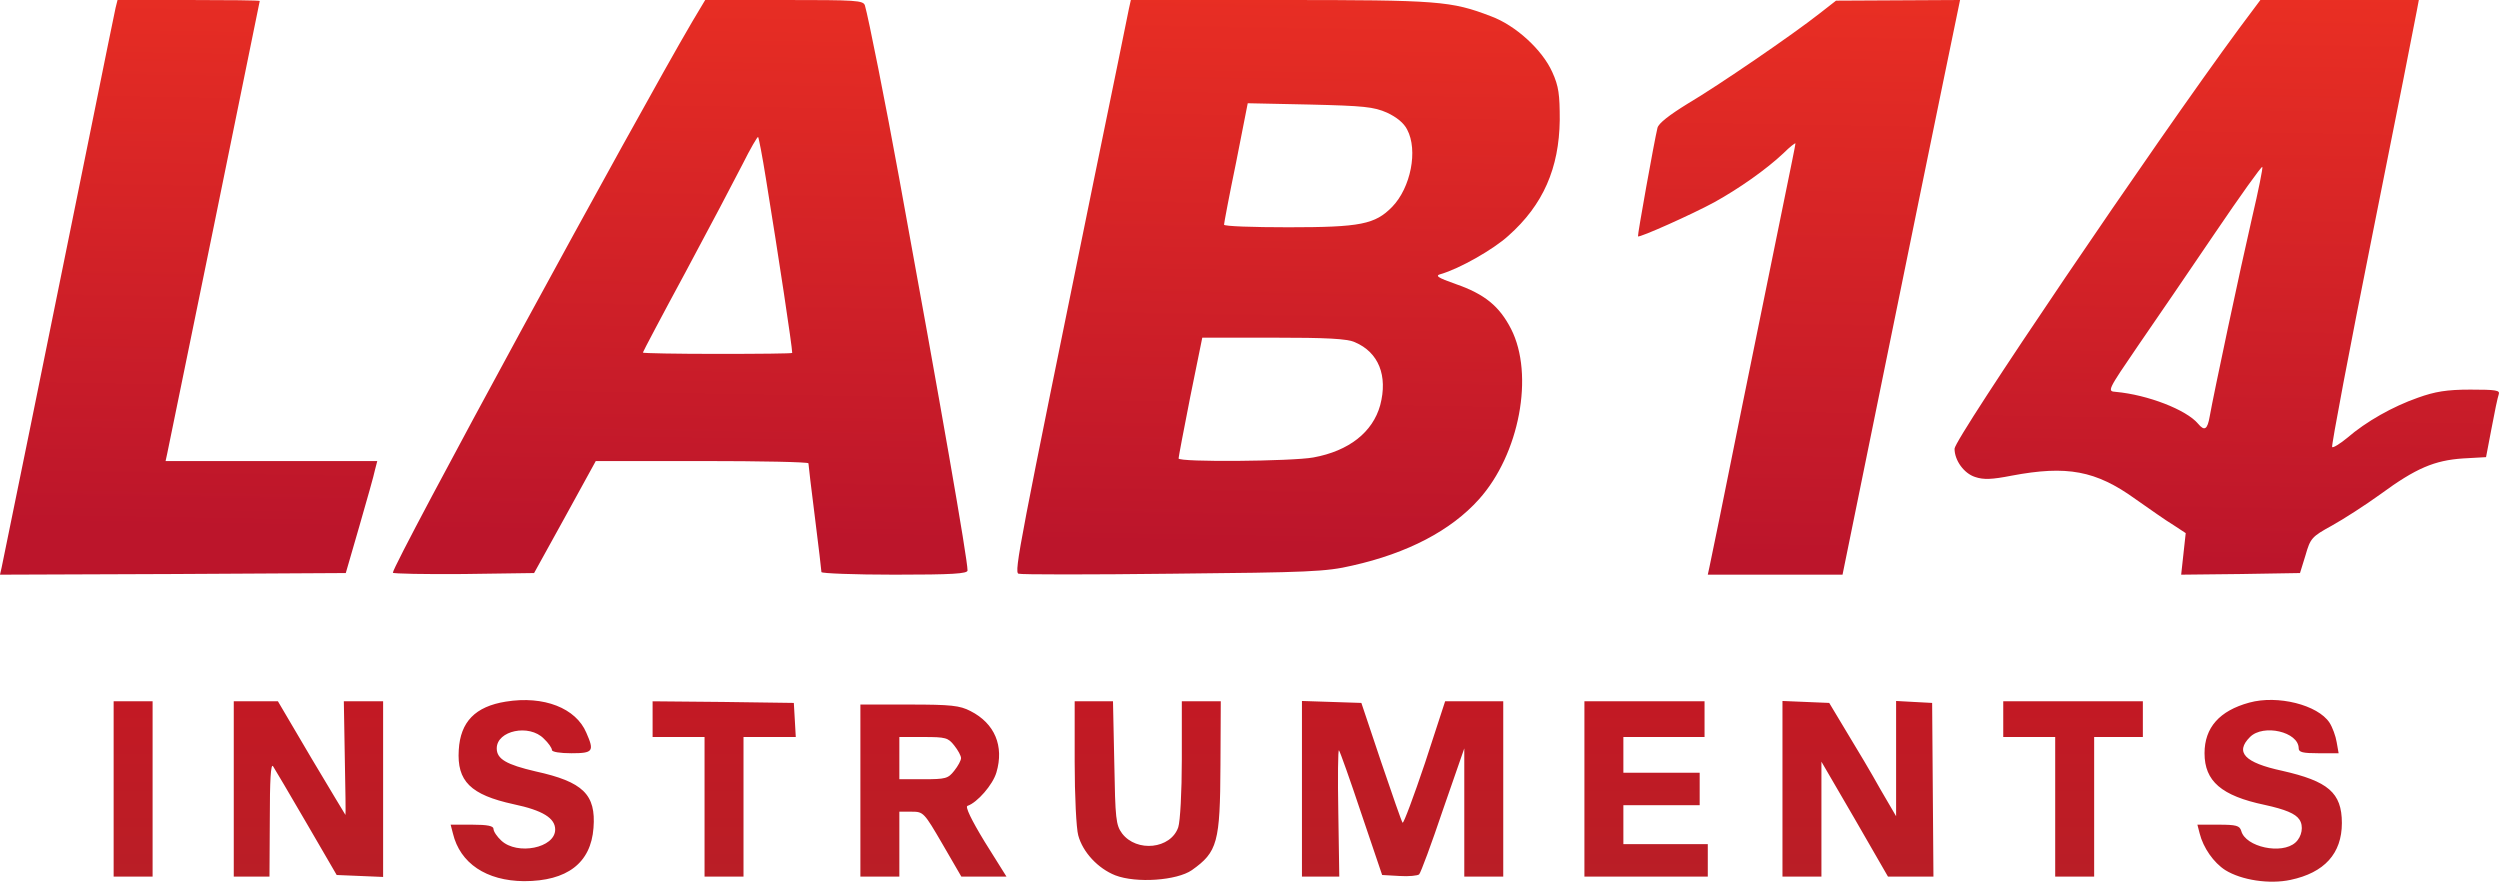
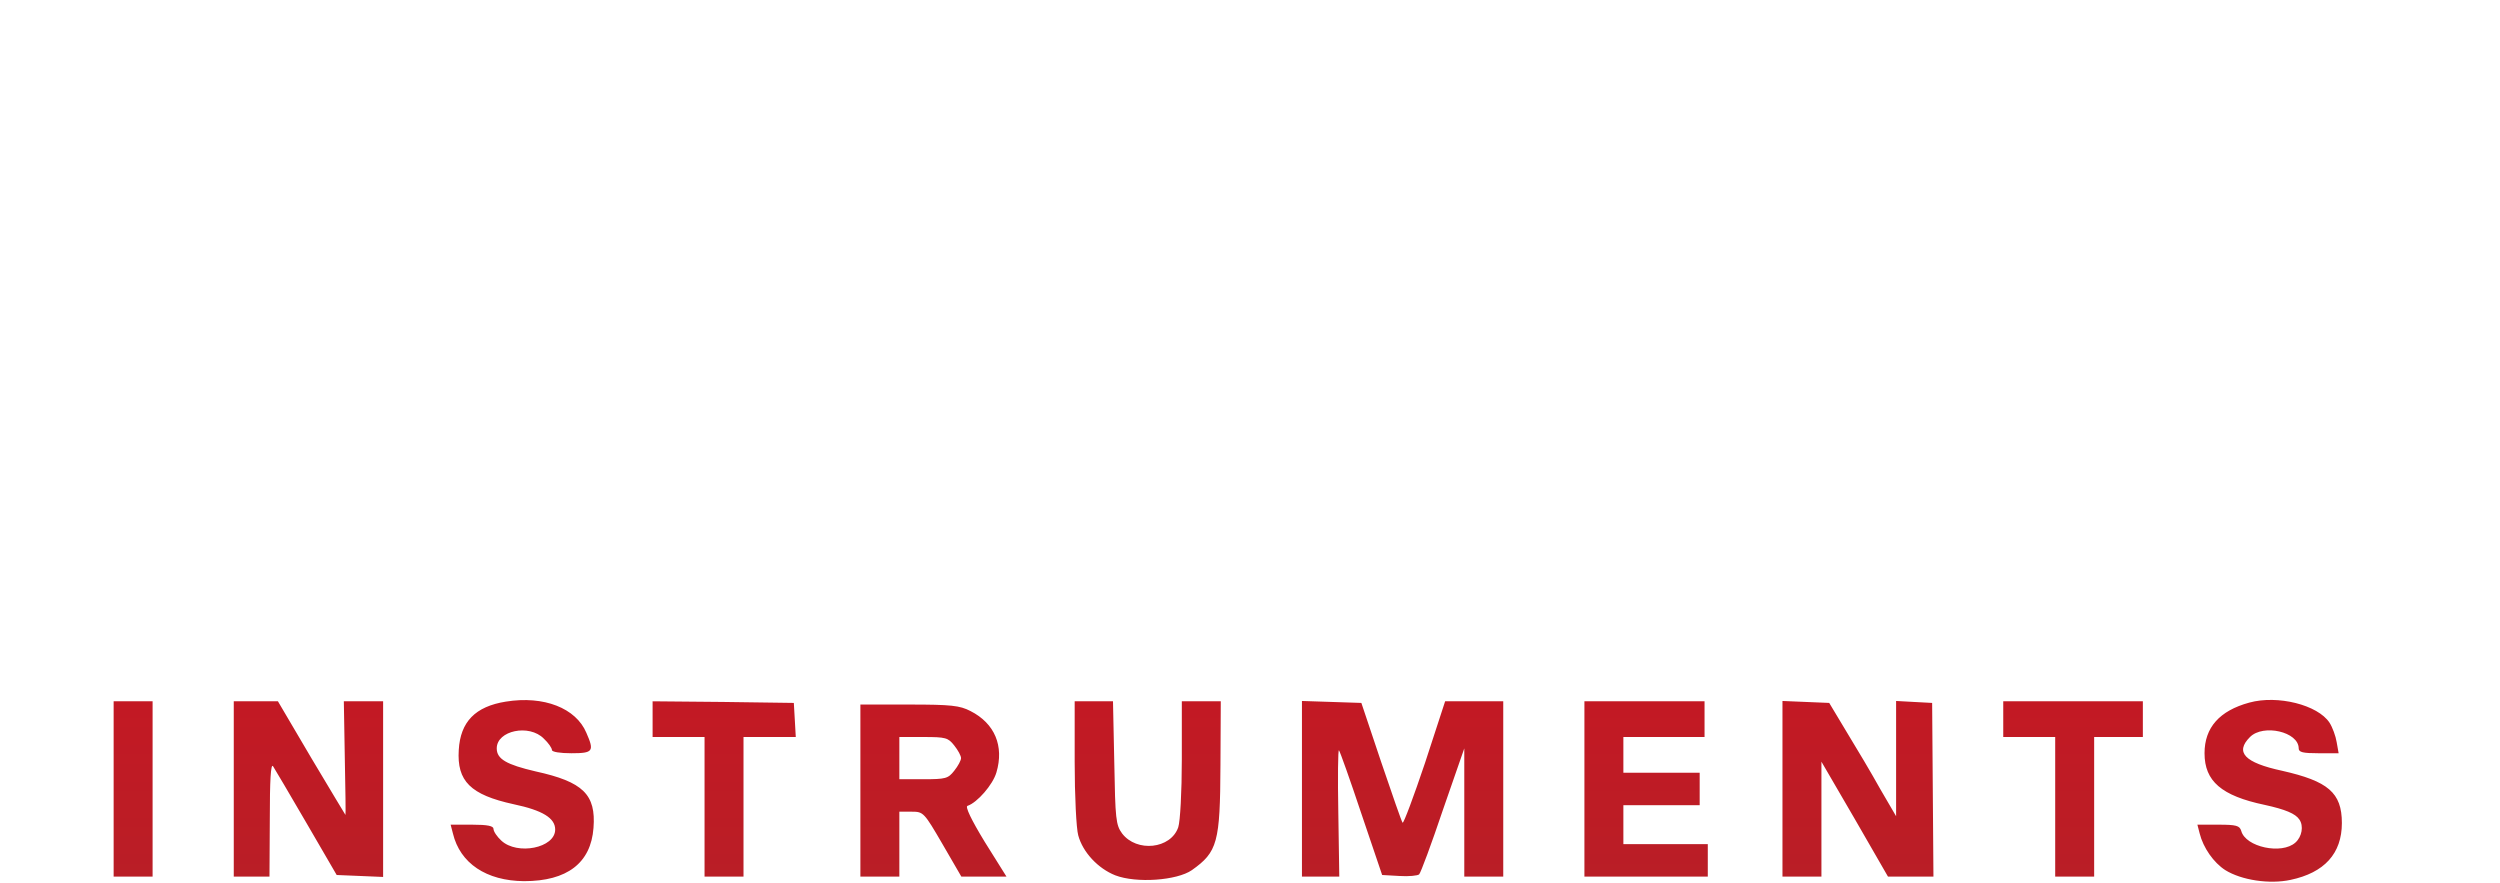
<svg xmlns="http://www.w3.org/2000/svg" width="770" height="272" viewBox="0 0 770 272" fill="none">
  <g clip-path="url(#clip0_1299_41)">
-     <path d="M58.1 0C70.096 0 79.994 0.1 80 0.3C80 0.6 52.1 137 51.5 139.7L51 142H116.2L115.5 144.7C115.2 146.301 113 154 110.7 162L106.5 176.5L53.2 176.8L0 177L0.5 174.8C1.001 172.596 14.1 108.198 28.1 39.2C31.899 20.302 35.299 3.803 35.6 2.4L36.2 0H58.1ZM241.5 0C263.8 0 265.9 0.1 266.4 1.7C267.401 5.002 272.901 32.6 276.9 54.6C289.8 125.2 298 172.1 298 175.7C297.999 176.7 293.399 177 275.5 177C263.102 177 253.003 176.6 253 176.2C253 175.7 252.1 168.2 251 159.4C249.9 150.702 249 143.202 249 142.7C249 142.3 234.3 142 216.3 142H183.5L174 159.3L164.5 176.5L142.7 176.8C130.805 176.9 121.009 176.7 121 176.4C121 173.8 196.4 35.3 213.2 6.7L217.2 0H241.5ZM598.397 25.7C595.497 39.9 587.298 79.7 580.298 114.2L567.498 177H525.998L526.498 174.7C526.798 173.5 531.298 151.4 536.498 125.5C541.798 99.6 547.598 70.9 549.498 61.7C551.398 52.402 552.998 44.602 552.998 44.2C552.998 43.9 551.298 45.2 549.298 47.2C543.998 52.2 535.598 58.1 527.998 62.3C521.398 65.9 504.898 73.3 504.498 72.8C504.298 72.498 509.498 43.501 510.498 39.4C510.798 38 514.198 35.4 519.698 32C529.198 26.4 552.398 10.499 560.498 4.1L565.498 0.2L584.598 0.1L603.698 0L598.397 25.7ZM745 0L744.4 3.2C744.1 5.002 738 35.901 730.8 71.8C723.6 107.7 718 137.4 718.3 137.7C718.6 138 720.7 136.7 722.9 134.9C728.8 129.8 737 125.2 744.7 122.5C750 120.6 753.6 120 760.9 120C768.8 120 770.1 120.2 769.6 121.5C769.3 122.3 768.3 127.001 767.4 131.9L765.7 140.8L758.6 141.2C749.8 141.8 744.1 144.2 733.2 152.2C728.5 155.6 721.8 159.9 718.2 161.9C712 165.3 711.6 165.8 710.1 171L708.4 176.5L690.1 176.8L671.8 177L672.5 170.6L673.2 164.2L669.4 161.7C667.2 160.4 662 156.7 657.7 153.7C645.5 144.9 636.6 143.3 619.6 146.5C613.5 147.7 610.9 147.8 608.3 146.9C604.9 145.8 602 141.8 602 138.2C602 135.1 663.6 44.1 689.7 8.7L696.2 0H745ZM394.402 0C443.202 1.87674e-06 446.902 0.3 459.202 5C466.802 7.8 475.002 15.3 478.102 22.2C480.102 26.6 480.402 29.1 480.402 37C480.202 51.8 475.302 63.1 464.602 72.6C459.902 76.9 449.402 82.8 443.802 84.4C441.902 84.9 442.703 85.5 448.402 87.5C457.302 90.6 461.802 94.3 465.402 101.3C472.602 115.4 468.002 139.9 455.502 153.8C446.902 163.4 433.502 170.4 416.502 174.2C408.402 176.1 403.102 176.3 361.202 176.7C335.805 177 314.408 177 313.702 176.7C312.302 176.2 313.902 168 337.002 55C342.602 27.801 347.402 4.301 347.702 2.7L348.302 0H394.402ZM366.602 122.2C364.602 132.3 363.002 140.8 363.002 141.2C363.006 142.4 397.902 142.1 404.502 140.9C415.502 138.9 422.802 133.1 425.102 124.8C427.502 115.7 424.602 108.5 417.302 105.4C414.902 104.3 408.502 104 392.202 104H370.302L366.602 122.2ZM696.8 51.4C696.5 51.2 690 60.3 682.2 71.8C674.5 83.2 663.8 98.8 658.5 106.5C649 120.4 649 120.5 651.7 120.7C661.5 121.6 673.4 126.2 677 130.5C679 132.9 679.9 132.3 680.6 128.2C681.8 121.4 690 82.8 693.6 67.2C695.599 58.702 696.999 51.703 696.8 51.4ZM233.5 42.2C233.3 42 231.1 45.8 228.7 50.6C226.2 55.5 218.3 70.5 211.1 83.9C203.904 97.192 198.007 108.386 198 108.6C198 108.8 208.3 109 221 109C233.696 109 243.993 108.9 244 108.7C244 106.8 239.9 79.6 235.9 55C234.801 48.101 233.7 42.402 233.5 42.2ZM380.702 50.1C378.602 60.2 377.002 68.8 377.002 69.2C377.004 69.7 385.903 70 396.802 70C419.102 70 423.502 69.1 428.802 63.7C434.502 57.8 436.802 46.3 433.402 39.9C432.402 37.901 430.202 36.1 427.202 34.7C423.102 32.9 420.102 32.6 403.402 32.2L384.302 31.8L380.702 50.1Z" fill="url(#paint0_linear_1299_41)" />
    <path d="M692.797 216.399C701.497 213.999 713.897 217.099 717.497 222.599C718.397 223.999 719.397 226.699 719.697 228.599L720.297 232H714.097C709.297 232 707.997 231.7 707.997 230.5C707.997 225.4 697.097 222.9 692.997 227C688.297 231.7 691.297 234.899 702.896 237.399C716.996 240.599 721.297 244.1 721.297 253.5C721.297 262.9 715.897 268.8 705.497 271C698.997 272.4 690.396 271.1 685.396 268C681.797 265.7 678.597 261.1 677.497 256.7L676.797 254H683.297C688.796 254 689.797 254.299 690.297 255.899C691.597 260.899 702.797 263.3 706.997 259.5C708.997 257.7 709.597 254.399 708.197 252.399C706.997 250.599 703.897 249.299 697.497 247.899C684.197 245.099 678.997 240.6 678.997 232C678.997 224.1 683.597 218.899 692.797 216.399ZM155.797 216.099C167.497 214.199 177.397 218.099 180.597 225.699C183.097 231.399 182.697 231.999 175.997 231.999C172.497 231.999 169.997 231.599 169.997 230.999C169.997 230.399 168.897 228.799 167.497 227.499C162.997 222.899 152.997 224.999 152.997 230.499C152.997 233.799 155.997 235.499 164.997 237.599C179.597 240.799 183.597 244.699 182.797 254.999C181.997 265.799 174.696 271.399 161.396 271.399C149.797 271.299 141.697 265.899 139.497 256.699L138.797 253.999H145.396C150.196 253.999 151.997 254.399 151.997 255.299C151.997 256.098 153.097 257.699 154.396 258.899C159.296 263.499 170.997 261.199 170.997 255.499C170.997 251.999 167.197 249.599 158.197 247.699C144.897 244.799 140.697 240.599 141.297 230.999C141.797 222.299 146.397 217.599 155.797 216.099ZM343.2 234.899C343.5 252.299 343.7 254.1 345.6 256.7C350.1 262.6 360.6 261.499 362.9 254.799C363.5 252.999 364 243.899 364 233.899V216H376L375.9 235.7C375.8 259.499 375 262.4 367.1 268C362.499 271.199 350 272.099 343.5 269.599C338.2 267.499 333.5 262.499 332.1 257.299C331.5 255.199 331 245.1 331 234.7V216H342.8L343.2 234.899ZM95.9 233.5C101.6 243.1 106.4 251 106.4 251C106.5 250.982 106.4 243.089 106.2 233.5L105.9 216H118V270.099L110.9 269.799L103.7 269.5L94.4 253.5C89.3 244.7 84.6 236.8 84.1 236C83.4 235 83.1 240.4 83.1 252.2L83 270H72V216H85.6L95.9 233.5ZM47 270H35V216H47V270ZM222.8 216.2L244.5 216.5L244.8 221.7L245.1 227H229V270H217V227H201V216L222.8 216.2ZM280 217C293 217 295.6 217.3 298.9 219C306.4 222.8 309.3 229.799 306.9 237.899C305.8 241.699 301 247.2 298 248.2C297.2 248.4 299.1 252.4 303.3 259.299L310 270H296.1L290.3 260C284.6 250.2 284.4 250 280.8 250H277V270H265V217H280ZM410.2 216.2L419.3 216.5L425.4 234.7C428.8 244.7 431.7 253.1 432 253.4C432.301 253.697 435.401 245.398 438.9 235L445.1 216H463V270H451V230.5L444.4 249.5C440.9 259.9 437.6 268.799 437.1 269.299C436.699 269.699 433.9 269.999 431 269.799L425.7 269.5L419.3 250.6C415.801 240.105 412.703 231.408 412.4 231.1C412.1 230.8 412 239.5 412.2 250.299L412.5 270H401V215.9L410.2 216.2ZM525 227H500V238H523.5V248H500V260H526V270H488V216H525V227ZM589.5 216.2L595.1 216.5L595.3 243.299L595.5 270H581.5L571.3 252.299L561 234.6V270H549V215.9L563.4 216.5L568.8 225.5C571.8 230.4 576.5 238.3 579.1 243L584 251.4V215.9L589.5 216.2ZM660 227H645V270H633V227H617V216H660V227ZM277 227V240H284.4C291.3 240 292 239.799 293.9 237.399C295.1 235.899 296 234.2 296 233.5C296 232.8 295.1 231.099 293.9 229.599C292 227.199 291.3 227 284.4 227H277Z" fill="url(#paint1_linear_1299_41)" />
  </g>
  <defs>
    <linearGradient id="paint0_linear_1299_41" x1="901" y1="-1.85955e-06" x2="898" y2="177" gradientUnits="userSpaceOnUse">
      <stop stop-color="#EA2F23" />
      <stop offset="1" stop-color="#BC152B" />
    </linearGradient>
    <linearGradient id="paint1_linear_1299_41" x1="378.148" y1="215.578" x2="378.148" y2="271.561" gradientUnits="userSpaceOnUse">
      <stop stop-color="#C31924" />
      <stop offset="1" stop-color="#B91E26" />
    </linearGradient>
    <clipPath id="clip0_1299_41">
      <rect width="769.69" height="271.56" fill="white" />
    </clipPath>
  </defs>
</svg>